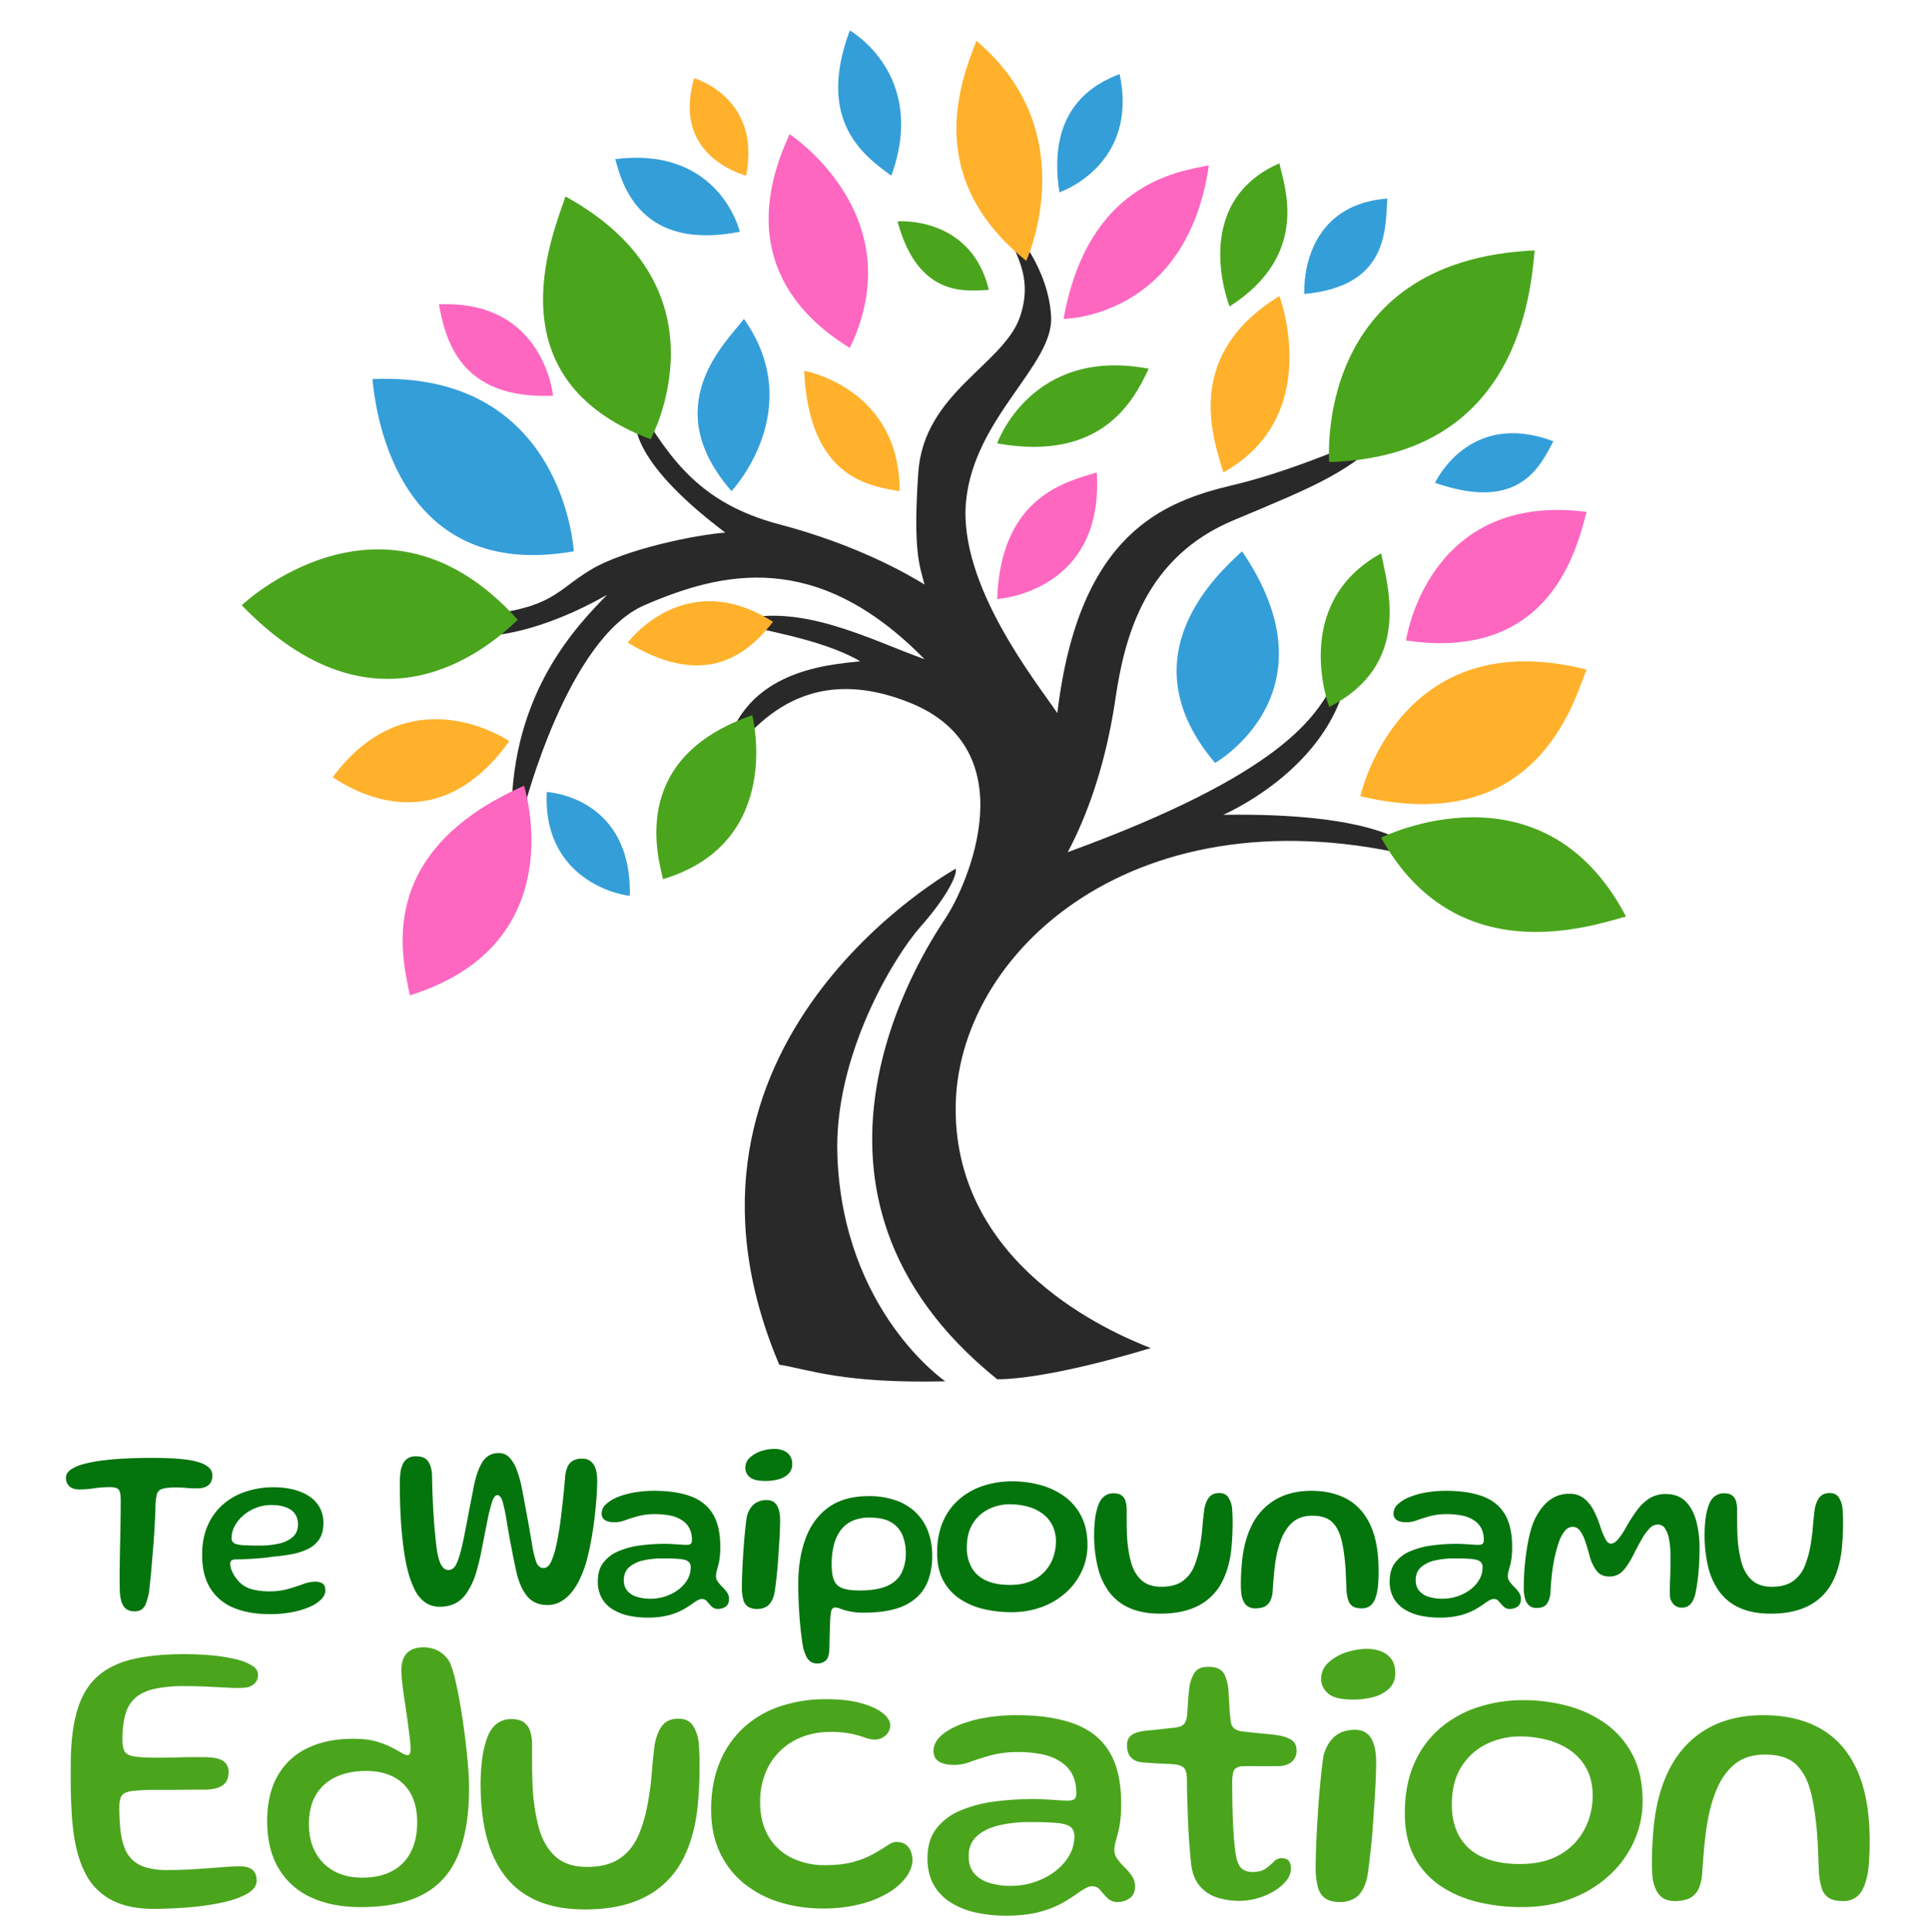
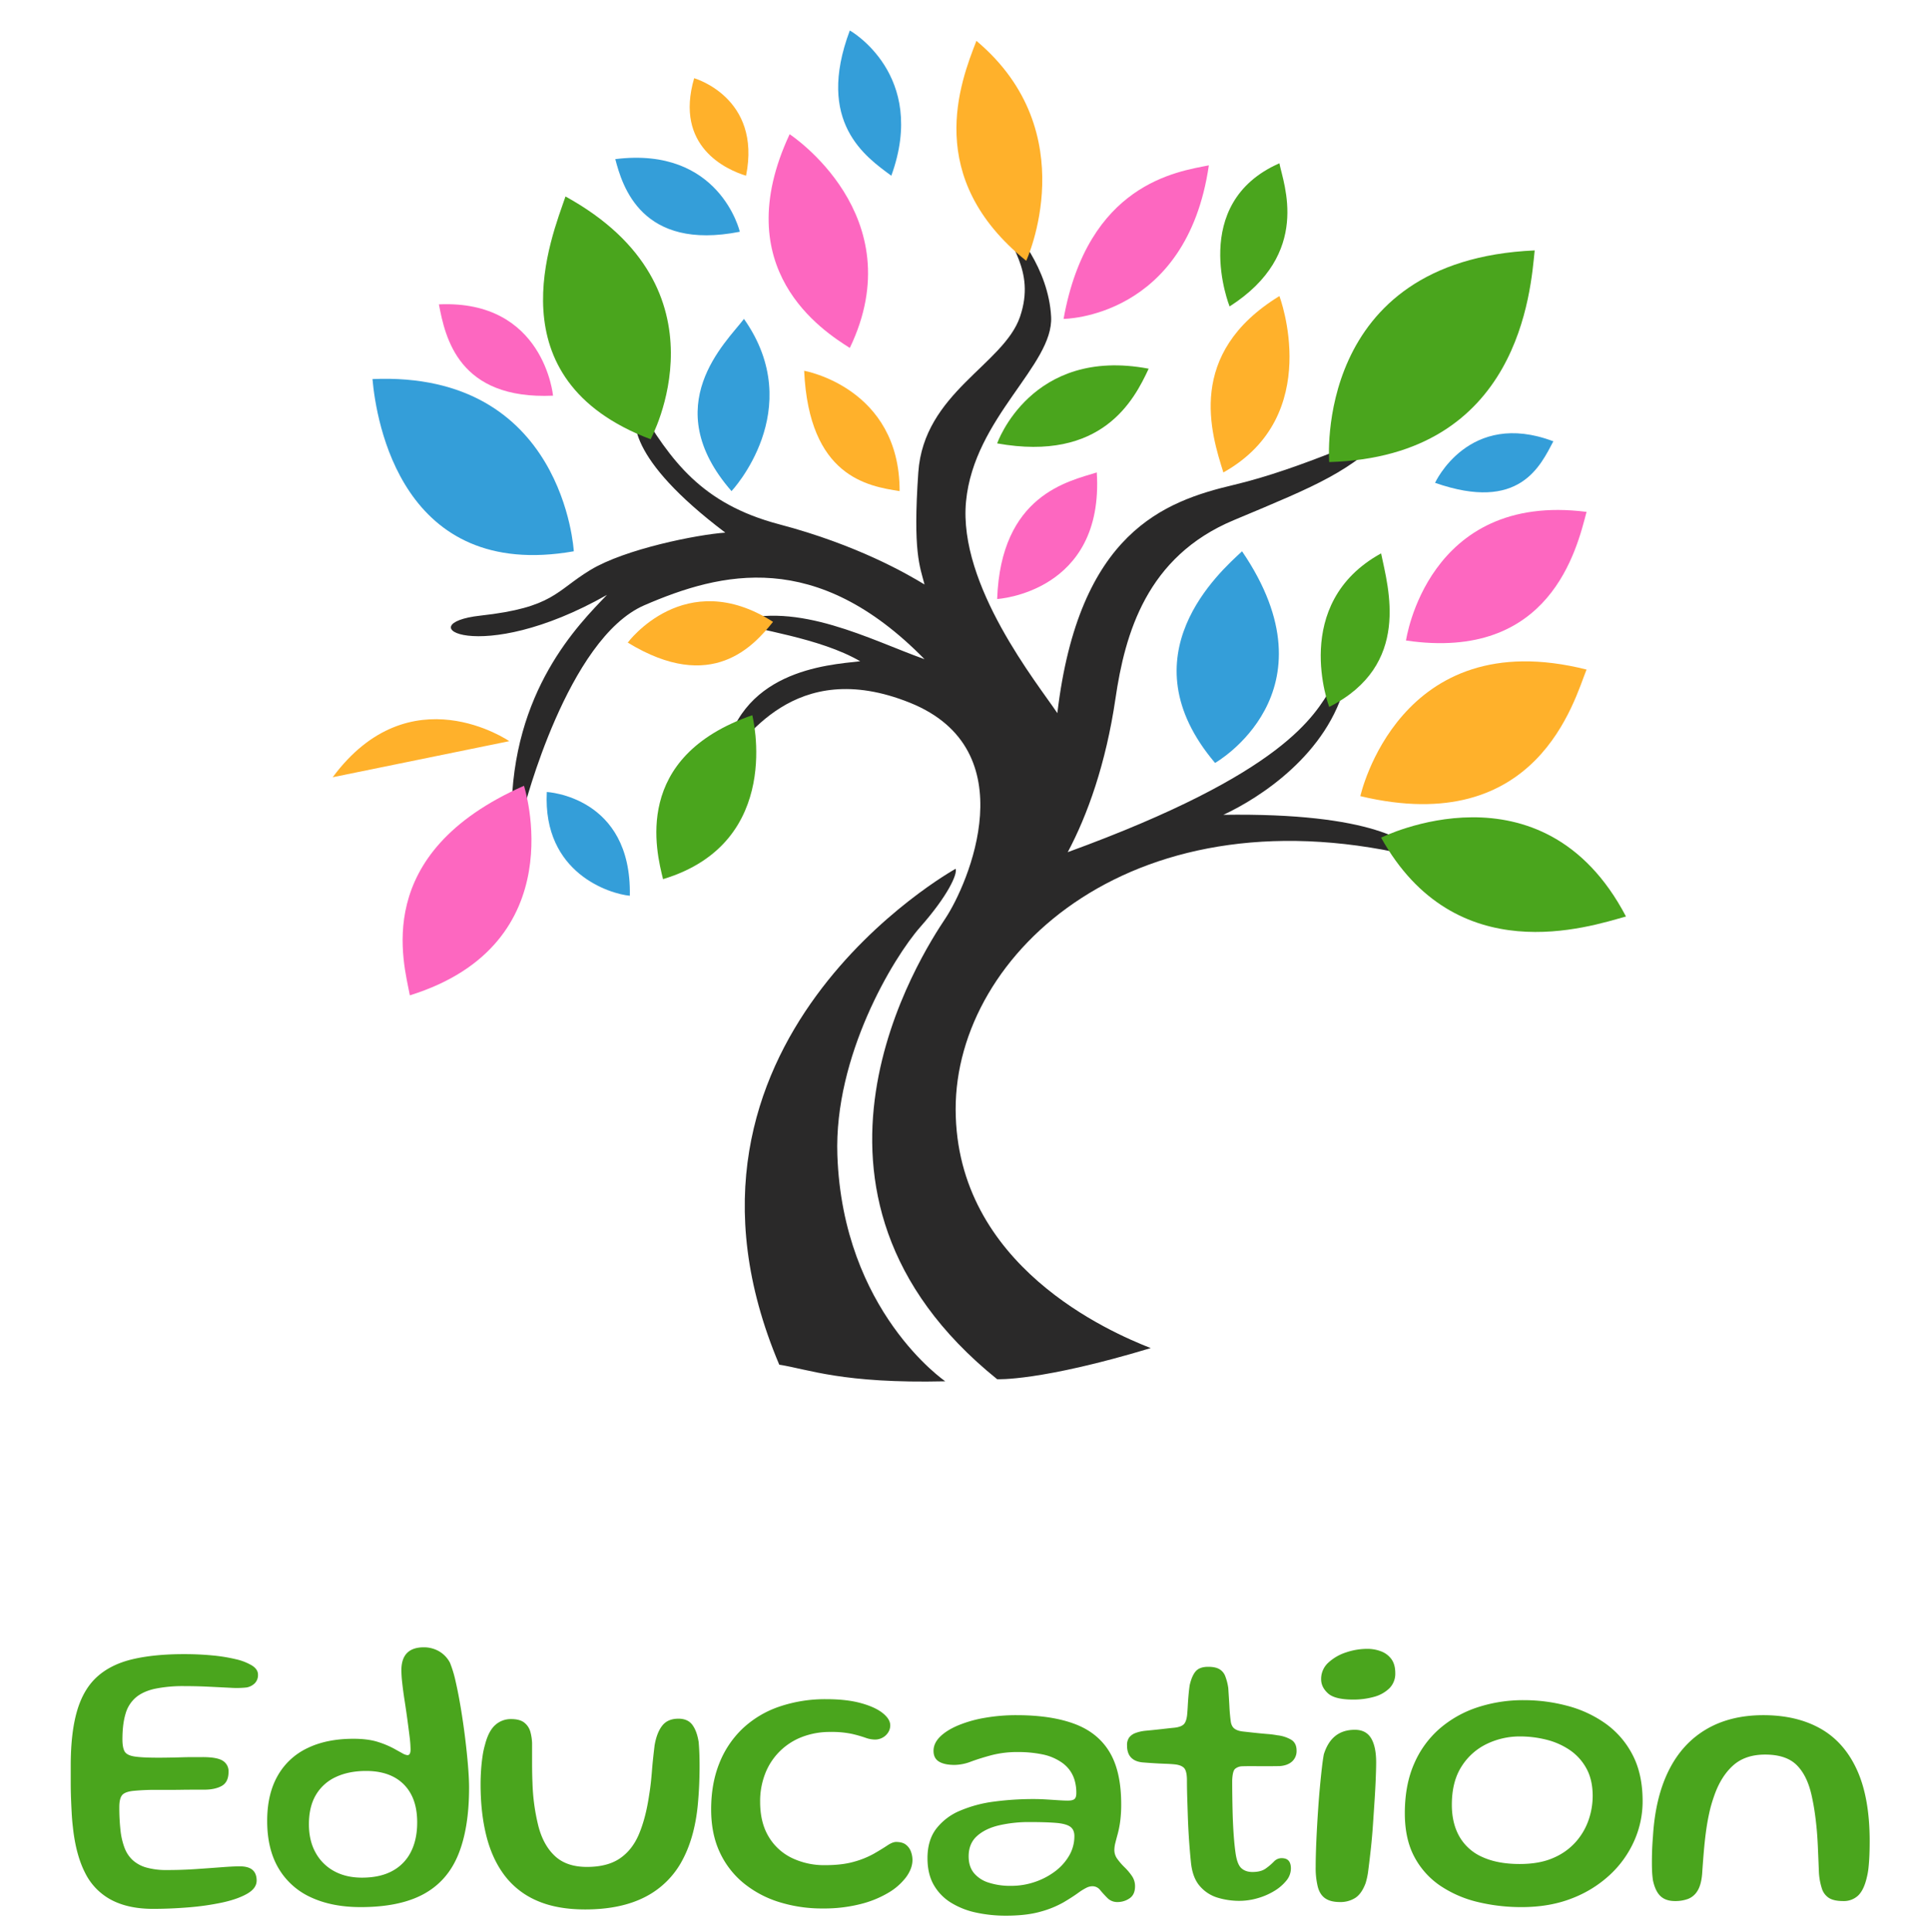
<svg xmlns="http://www.w3.org/2000/svg" id="tree" width="1553" height="1555" viewBox="0 0 1553 1555">
  <defs>
    <style>
      .cls-1 {
        fill: #4aa51d;
      }

      .cls-1, .cls-2, .cls-3, .cls-5, .cls-6, .cls-8 {
        fill-rule: evenodd;
      }

      .cls-2 {
        fill: #04750d;
      }

      .cls-3 {
        fill: #2a2929;
      }

      .cls-4 {
        filter: url(#filter);
      }

      .cls-5 {
        fill: #ffb12b;
      }

      .cls-6 {
        fill: #349ed9;
      }

      .cls-7 {
        filter: url(#filter-2);
      }

      .cls-8 {
        fill: #fd67c0;
      }

      .cls-9 {
        filter: url(#filter-3);
      }

      .cls-10 {
        filter: url(#filter-4);
      }
    </style>
    <filter id="filter" filterUnits="userSpaceOnUse">
      <feFlood result="flood" flood-color="#ffb12b" />
      <feComposite result="composite" operator="in" in2="SourceGraphic" />
      <feBlend result="blend" in2="SourceGraphic" />
    </filter>
    <filter id="filter-2" filterUnits="userSpaceOnUse">
      <feFlood result="flood" flood-color="#fd67c0" />
      <feComposite result="composite" operator="in" in2="SourceGraphic" />
      <feBlend result="blend" in2="SourceGraphic" />
    </filter>
    <filter id="filter-3" filterUnits="userSpaceOnUse">
      <feFlood result="flood" flood-color="#349ed9" />
      <feComposite result="composite" operator="in" in2="SourceGraphic" />
      <feBlend result="blend" in2="SourceGraphic" />
    </filter>
    <filter id="filter-4" filterUnits="userSpaceOnUse">
      <feFlood result="flood" flood-color="#4aa51d" />
      <feComposite result="composite" operator="in" in2="SourceGraphic" />
      <feBlend result="blend" in2="SourceGraphic" />
    </filter>
  </defs>
  <path id="Education_copy" data-name="Education copy" class="cls-1" d="M151.416,1535.06a211.5,211.5,0,0,0,27.077-3.84q12.479-2.67,20.249-7.07t7.77-10.67q0-5.655-3.3-8.56t-10.36-2.9q-5.181,0-14.441.71t-20.72,1.49q-11.46.78-23.388,0.78a59,59,0,0,1-16.325-1.96,27.594,27.594,0,0,1-11.066-5.89,25.83,25.83,0,0,1-6.671-9.96,57.442,57.442,0,0,1-3.3-14.29,165.038,165.038,0,0,1-.942-18.6q0-6.27,1.962-9.18t8.711-3.77a180.923,180.923,0,0,1,20.72-.86h8.476q4.71,0,9.811-.08t9.81-.08h8.634q8.946,0,14.362-3.06t5.416-11.38a9.843,9.843,0,0,0-4.553-8.79q-4.554-2.985-16.324-2.98h-7.3q-4.632,0-9.889.16t-10.124.23c-3.245.06-5.965,0.08-8.163,0.08q-13.5,0-19.621-1.02t-7.77-4.24q-1.648-3.21-1.648-9.5,0-12.24,2.512-20.56a26.759,26.759,0,0,1,8.319-13.18q5.8-4.875,15.383-6.99a112.074,112.074,0,0,1,23.7-2.12q9.889,0,19.464.47t17.58,0.87a75.865,75.865,0,0,0,12.872-.24,12.534,12.534,0,0,0,6.671-3.37,9.459,9.459,0,0,0,2.59-6.99q0-4.23-4.788-7.3a44.149,44.149,0,0,0-13.107-5.1,133.744,133.744,0,0,0-19.071-3.06q-10.754-1.02-22.525-1.02-24.016,0-41.361,4.08t-28.411,13.97q-11.066,9.885-16.246,27.39t-5.18,44.35v13.49q0,6.6.235,12.8t0.549,11.93q0.313,5.73.942,11.06,2.355,22.29,9.81,36.89a49.252,49.252,0,0,0,21.112,21.82q13.656,7.215,33.591,7.22Q136.818,1536.24,151.416,1535.06ZM340.8,1524.39q19.225-10.44,27.94-31.79t8.711-53.84q0-7.215-.863-17.73t-2.354-22.61q-1.494-12.075-3.454-23.86t-4.159-21.34a91.889,91.889,0,0,0-4.552-15.07,22.87,22.87,0,0,0-9.026-9.34,24.557,24.557,0,0,0-12.008-3.06q-18.052,0-18.051,18.52a99.41,99.41,0,0,0,.706,10.36q0.707,6.435,1.884,13.97t2.2,15.07q1.02,7.53,1.805,13.89a88.614,88.614,0,0,1,.785,10.44q0,4.545-2.511,4.55a10.58,10.58,0,0,1-4.16-1.57q-2.906-1.575-6.514-3.61a73.8,73.8,0,0,0-12.95-5.42q-7.928-2.58-19.856-2.59-21.662,0-37.2,7.62a53.956,53.956,0,0,0-23.859,22.36q-8.321,14.76-8.319,36.11,0,22.755,9.183,38.22a57.888,57.888,0,0,0,26.056,23.31q16.872,7.845,39.949,7.85Q321.567,1534.83,340.8,1524.39Zm-71.97-18.52a37.193,37.193,0,0,1-14.912-14.92q-5.338-9.645-5.337-22.83,0-14.13,5.651-23.63a35.889,35.889,0,0,1,16.011-14.36q10.359-4.86,24.33-4.87,12.868,0,21.975,4.71a33.216,33.216,0,0,1,14.127,13.89q5.022,9.2,5.023,22.84,0,13.815-5.1,23.78a35.287,35.287,0,0,1-14.991,15.31q-9.888,5.34-24.33,5.33Q278.4,1511.12,268.827,1505.87Zm250.438,20.72a69.644,69.644,0,0,0,30.059-29.98q10.514-19.86,12.557-48.74,0.471-5.655.707-11.3t0.314-11.46q0.076-5.8-.079-11.54t-0.628-11.54q-1.413-8.94-5.1-13.89t-11.224-4.94q-8.634,0-13.028,5.65t-6.122,15.85q-0.629,5.175-1.177,10.28t-0.942,10.13q-0.393,5.025-.941,9.96-0.552,4.95-1.335,9.66-2.67,18.21-8.083,31.16t-15.462,19.77q-10.047,6.84-26.527,6.83-16.17,0-25.508-8.55-9.341-8.565-13.42-23.86a162.671,162.671,0,0,1-4.866-35.4q-0.159-3.45-.236-7.61c-0.054-2.77-.078-5.63-0.078-8.56v-15.69a40.567,40.567,0,0,0-1.334-8.87,14.149,14.149,0,0,0-4.788-7.46q-3.612-2.97-10.674-2.98a18.609,18.609,0,0,0-12.871,4.79q-5.339,4.785-8.162,15.62a68.643,68.643,0,0,0-2.041,9.57q-0.787,5.34-1.177,11.07t-0.393,11.38q0,23.235,4.709,41.83t14.755,31.79a64.544,64.544,0,0,0,26.057,20.17q16.011,6.975,38.614,6.98Q499.72,1536.71,519.265,1526.59Zm173.13,5.8a83.217,83.217,0,0,0,22.682-9.26,48.55,48.55,0,0,0,14.205-12.63q4.945-6.915,4.945-13.66a19.751,19.751,0,0,0-1.177-6.51,12.314,12.314,0,0,0-4-5.65q-2.826-2.28-8-2.28-2.826,0-7.064,2.83t-10.752,6.59a71.916,71.916,0,0,1-16.089,6.51q-9.577,2.745-23.232,2.75a60.035,60.035,0,0,1-26.762-5.81,43.846,43.846,0,0,1-18.68-17.19q-6.828-11.37-6.828-28.02a60.976,60.976,0,0,1,4.081-22.68,51.459,51.459,0,0,1,29.51-29.43,62.034,62.034,0,0,1,22.918-4.08,77.694,77.694,0,0,1,17.423,1.57,106.785,106.785,0,0,1,10.752,3.06,22.95,22.95,0,0,0,7.77,1.49,12.537,12.537,0,0,0,5.965-1.49,11.979,11.979,0,0,0,4.552-4.16,10.484,10.484,0,0,0,1.727-5.81q0-5.01-6.122-9.89-6.121-4.86-17.581-8T665,1367.5a114.346,114.346,0,0,0-38.064,6.04,81.138,81.138,0,0,0-29.353,17.58,78.083,78.083,0,0,0-18.758,27.94q-6.592,16.41-6.593,37.13,0,19.77,6.985,34.61a70.222,70.222,0,0,0,19.307,24.88,85.073,85.073,0,0,0,28.569,15.14,115.987,115.987,0,0,0,34.925,5.11A119.3,119.3,0,0,0,692.4,1532.39Zm144.8,6.13a79.739,79.739,0,0,0,18.6-7.54q7.3-4.32,12.009-7.77a47.269,47.269,0,0,1,6.357-3.92,11.033,11.033,0,0,1,4.787-1.26,7.954,7.954,0,0,1,6.357,3.14c1.727,2.1,3.662,4.21,5.808,6.36a10.982,10.982,0,0,0,8.084,3.22,16.956,16.956,0,0,0,9.732-2.99q4.394-2.97,4.395-9.73a14.34,14.34,0,0,0-2.511-8.24,45.513,45.513,0,0,0-5.887-6.98,50.772,50.772,0,0,1-5.807-6.68,11.975,11.975,0,0,1-2.434-7.14,24.079,24.079,0,0,1,.785-5.81q0.784-3.135,1.962-7.45a79.383,79.383,0,0,0,1.963-10.13,103.552,103.552,0,0,0,.785-13.65q0-26.37-9.419-41.99t-28.175-22.6q-18.759-6.99-46.541-6.99a145.622,145.622,0,0,0-25.978,2.2,99.441,99.441,0,0,0-21.348,6.12q-9.183,3.93-14.362,9.1c-3.454,3.46-5.18,7.22-5.18,11.31q0,5.955,4.395,8.63t12.557,2.67a38.356,38.356,0,0,0,13.185-2.67q7.218-2.67,16.561-5.18a82.941,82.941,0,0,1,21.426-2.51,95.851,95.851,0,0,1,19.071,1.8,41.672,41.672,0,0,1,15.147,6.05,26.822,26.822,0,0,1,6.75,6.12,26.247,26.247,0,0,1,4.317,8.32,35.93,35.93,0,0,1,1.491,10.83q0,3.3-1.413,4.63t-5.494,1.33q-2.983,0-7.613-.31t-9.81-.63q-5.179-.315-10.2-0.31a237.4,237.4,0,0,0-31.55,2.04,103.211,103.211,0,0,0-27.391,7.3,46.934,46.934,0,0,0-19.229,14.52q-7.064,9.255-7.063,23.7,0,12.705,5.023,21.5a40.158,40.158,0,0,0,13.813,14.29,63.508,63.508,0,0,0,20.17,8,111.847,111.847,0,0,0,24.1,2.51Q825.892,1541.73,837.2,1538.52Zm-41.91-23.47a24.919,24.919,0,0,1-11.773-7.85q-4.083-5.175-4.081-13.18,0-10.365,6.749-16.41t17.9-8.63a106.488,106.488,0,0,1,24.173-2.59q13.185,0,21.19.63t11.537,2.98q3.533,2.355,3.532,7.69a30.915,30.915,0,0,1-4.238,15.78,42.629,42.629,0,0,1-11.459,12.71,57.573,57.573,0,0,1-16.324,8.48,58.735,58.735,0,0,1-18.836,3.06A56.167,56.167,0,0,1,795.285,1515.05Zm216.615,12.63a54.324,54.324,0,0,0,13.42-5.8,36.647,36.647,0,0,0,9.73-8.32,15.509,15.509,0,0,0,3.69-9.81q0-4.08-1.8-6.2c-1.21-1.42-3.12-2.12-5.73-2.12a8.46,8.46,0,0,0-6.2,2.82,48.027,48.027,0,0,1-6.59,5.58q-3.855,2.745-10.6,2.74-5.655,0-9.025-3.14t-4.631-12.4q-0.629-4.4-1.1-9.73t-0.785-11.38q-0.316-6.045-.471-12.32t-0.236-12.56q-0.081-6.27-.078-12.24,0.312-7.38,2.276-9.18a9.122,9.122,0,0,1,5.572-2.12q4.554-.165,12.716-0.08t17.74-.08q6.27-.465,9.88-3.69a11.258,11.258,0,0,0,3.62-8.87q0-6.12-4.56-8.79a28.222,28.222,0,0,0-10.98-3.45,70.914,70.914,0,0,0-7.93-1.02c-3.19-.26-6.49-0.58-9.89-0.94s-6.51-.71-9.34-1.02q-4.867-.48-7.378-2.44t-2.982-6.51c-0.211-1.67-.392-3.35-0.549-5.02s-0.29-3.54-.393-5.58-0.235-4.31-.392-6.82-0.341-5.39-.55-8.64a43.468,43.468,0,0,0-2.511-9.73,10.975,10.975,0,0,0-4.788-5.57c-2.146-1.2-5.1-1.81-8.868-1.81q-6.909,0-10.046,3.61t-4.866,11.3c-0.314,2.1-.6,4.58-0.863,7.46s-0.471,5.78-.628,8.71-0.341,5.5-.55,7.69q-0.628,5.505-2.747,7.54t-7.142,2.67q-4.708.465-10.124,1.1c-3.61.41-8.189,0.89-13.735,1.41a32.08,32.08,0,0,0-7.613,1.72,11.557,11.557,0,0,0-5.18,3.54,10.252,10.252,0,0,0-1.805,6.51q0,6.285,3.14,9.65,3.138,3.39,9.261,4.01,3.766,0.315,8.633.62c3.242,0.22,6.409.37,9.5,0.48s5.623,0.26,7.612.47q5.022,0.465,7.456,2.66t2.59,9.27q0,7.38.236,14.83t0.471,14.6q0.236,7.14.628,13.81t0.863,12.48c0.314,3.87.628,7.33,0.942,10.36q1.1,12.87,7.142,19.86a30.246,30.246,0,0,0,14.6,9.49,60,60,0,0,0,17.031,2.51A53.507,53.507,0,0,0,1011.9,1527.68Zm78.72-.31q5.1-3.375,8.24-11.85a58.009,58.009,0,0,0,2.2-10.75q0.93-7.14,1.96-16.48t1.73-19.55q0.7-10.2,1.33-19.93t0.94-17.74q0.315-8.01.32-12.71,0-12.72-4.09-19.47t-13.02-6.75q-9.42,0-15.62,4.87t-9.34,14.75q-0.8,4.1-1.57,10.83-0.795,6.765-1.57,15.15-0.8,8.4-1.41,17.5-0.63,9.1-1.1,17.98t-0.71,16.4c-0.16,5.02-.23,9.32-0.23,12.87a62.785,62.785,0,0,0,1.72,16.09q1.725,6.36,6.05,9.26,4.3,2.91,11.69,2.91A22.118,22.118,0,0,0,1090.62,1527.37Zm14.99-161.75a28.117,28.117,0,0,0,12.4-6.91,16.558,16.558,0,0,0,4.71-12.24q0-6.915-3.06-11.15a18.121,18.121,0,0,0-8.24-6.28,30.612,30.612,0,0,0-11.31-2.04,53.144,53.144,0,0,0-16.95,2.83,38.354,38.354,0,0,0-14.28,8.24,17.612,17.612,0,0,0-5.81,13.42q0,6.285,5.49,11.3,5.505,5.025,20.25,5.02A61.2,61.2,0,0,0,1105.61,1365.62Zm159.56,162.06a94.345,94.345,0,0,0,30.6-19.15,83.554,83.554,0,0,0,19.31-27.23,78.153,78.153,0,0,0,6.67-31.71q0-21.81-8.08-37.28a70.646,70.646,0,0,0-21.74-25.19,94.153,94.153,0,0,0-30.77-14.28,135.272,135.272,0,0,0-35-4.56,117.567,117.567,0,0,0-37.12,5.73,88.864,88.864,0,0,0-30.53,17.11,78.4,78.4,0,0,0-20.64,28.41q-7.47,17.04-7.46,39.8,0,20.715,7.69,35.08a64.287,64.287,0,0,0,20.96,23.31,92.3,92.3,0,0,0,30.13,13.03,148.827,148.827,0,0,0,35.09,4.08Q1247.185,1534.83,1265.17,1527.68Zm-72.29-33.12a39.382,39.382,0,0,1-18.44-16.32q-6.21-10.755-6.2-25.82,0-18.525,7.77-30.69a48.956,48.956,0,0,1,20.33-18.21,60.845,60.845,0,0,1,26.68-6.04,86.894,86.894,0,0,1,21.19,2.59,58.88,58.88,0,0,1,18.76,8.24,42.376,42.376,0,0,1,13.5,14.83q5.1,9.195,5.1,22.37a59.559,59.559,0,0,1-3.22,19,52.3,52.3,0,0,1-10.2,17.65,50.465,50.465,0,0,1-18.13,13.03q-11.145,4.95-27.16,4.95Q1205.13,1500.14,1192.88,1494.56Zm165.44,33.67a15.3,15.3,0,0,0,7.54-6.43q2.985-4.71,3.77-13.5,0.615-9.255,1.33-17.74t1.73-16.17q1.02-7.68,2.59-14.91a110.088,110.088,0,0,1,3.92-13.81q5.34-15.69,15.15-24.64t25.98-8.95q16.785,0,25.27,8.32t12.09,24.33q1.41,6.27,2.35,12.48,0.945,6.195,1.65,13.34t1.1,16.17q0.39,9.015.86,20.79a52.314,52.314,0,0,0,2.35,12.4,13.921,13.921,0,0,0,5.66,7.54q3.915,2.5,11.45,2.51a16.775,16.775,0,0,0,12.01-4.39q4.635-4.395,6.99-14.45a55.337,55.337,0,0,0,1.41-8q0.465-4.395.71-9.73,0.225-5.34.23-11.62,0-34.845-10.2-57.29t-29.35-33.28q-19.155-10.83-46-10.83-26.685,0-45.99,11.38t-30.14,33.12q-10.83,21.75-12.71,52.98-0.63,7.845-.78,14.44t0,11.77a75.552,75.552,0,0,0,.78,9.26q1.89,8.79,6.12,12.72t11.62,3.92A29.538,29.538,0,0,0,1358.32,1528.23Z" />
-   <path id="Te_Waipounamu_copy" data-name="Te Waipounamu copy" class="cls-2" d="M113.857,1295.38a9.68,9.68,0,0,0,3.474-4.71,55.576,55.576,0,0,0,2.531-8.98q0.4-3.675.893-8.14t0.943-9.58c0.3-3.41.6-6.91,0.893-10.52s0.6-7.25.894-10.92,0.546-7.29.744-10.87,0.38-6.98.546-10.22,0.281-6.28.347-9.13a44.094,44.094,0,0,1,1.092-9.68,6.162,6.162,0,0,1,4.268-4.36c2.249-.76,5.822-1.15,10.719-1.15q4.962,0,8.635.35t8.834,0.35a17.025,17.025,0,0,0,6.649-1.14,8.751,8.751,0,0,0,4.119-3.43,10.6,10.6,0,0,0,1.44-5.75,8.328,8.328,0,0,0-2.68-6.31,19.846,19.846,0,0,0-7.4-4.11,57,57,0,0,0-10.917-2.39q-6.2-.8-13.2-1.09t-14.242-.3q-11.118,0-21.439.5t-19.056,1.64a106.946,106.946,0,0,0-15.186,2.97,31.583,31.583,0,0,0-10.074,4.52q-3.624,2.685-3.623,6.25a9.581,9.581,0,0,0,1.34,5.21,8.41,8.41,0,0,0,3.722,3.23,12.686,12.686,0,0,0,5.36,1.09,81.307,81.307,0,0,0,12.258-.94,81.912,81.912,0,0,1,12.357-.94q5.755,0,7.394,1.98c1.092,1.33,1.638,3.97,1.638,7.94q0,4.47-.05,10.77t-0.2,13.6q-0.149,7.29-.3,14.79-0.149,7.485-.248,14.39t-0.05,12.4c0.033,3.68.082,6.6,0.149,8.79q0.6,8.04,3.375,11.66c1.852,2.42,4.6,3.62,8.238,3.62A10.514,10.514,0,0,0,113.857,1295.38Zm120.837,2.14a67.4,67.4,0,0,0,14.194-4.17,29.93,29.93,0,0,0,9.478-6.1c2.283-2.32,3.424-4.73,3.424-7.25q0-4.17-2.233-5.61a11.178,11.178,0,0,0-6.1-1.44,28.321,28.321,0,0,0-9.578,1.94q-5.31,1.935-11.96,3.87a52.456,52.456,0,0,1-14.689,1.93,53.593,53.593,0,0,1-15.533-1.93,22.888,22.888,0,0,1-11.067-7.79,26.765,26.765,0,0,1-3.97-6.5,15.427,15.427,0,0,1-1.389-5.81,3.34,3.34,0,0,1,1.092-2.88c0.727-.53,2.084-0.79,4.069-0.79q2.877,0,8.089-.25c3.474-.16,7.062-0.4,10.769-0.69s6.913-.68,9.627-1.15q8.04-.69,15.434-2.03a51.163,51.163,0,0,0,13.25-4.17,22.876,22.876,0,0,0,9.231-7.84q3.372-5.01,3.374-13.05a25.408,25.408,0,0,0-3.176-13,25.942,25.942,0,0,0-8.784-8.99,42.164,42.164,0,0,0-12.8-5.21,66.851,66.851,0,0,0-15.235-1.68,70.865,70.865,0,0,0-22.233,3.42,53.254,53.254,0,0,0-18.362,10.27,47.677,47.677,0,0,0-12.456,17.02q-4.516,10.185-4.516,23.78,0,16.365,6.65,26.94a39.431,39.431,0,0,0,18.858,15.63q12.208,5.07,28.883,5.07A95.676,95.676,0,0,0,234.694,1297.52Zm-38.857-53.95c-3.342-.19-5.756-0.71-7.245-1.53a4.257,4.257,0,0,1-2.233-4.02,20.558,20.558,0,0,1,2.679-10.23,31.122,31.122,0,0,1,7.147-8.53,34.6,34.6,0,0,1,22.034-8.04q10.221,0,15.88,3.92t5.657,11.66q0,6.555-4.317,10.27a25.265,25.265,0,0,1-11.265,5.26,69,69,0,0,1-14.987,1.54Q200.848,1243.87,195.837,1243.57Zm169.62,47.25a23.989,23.989,0,0,0,9.18-7.59,57.232,57.232,0,0,0,7.544-14.55,186.552,186.552,0,0,0,5.409-21.48q2.234-11.565,4.714-23.87a137.312,137.312,0,0,1,3.524-14.25q1.835-5.8,4.416-5.8c1.787,0,3.209,1.83,4.268,5.51a130.917,130.917,0,0,1,3.077,14.64c0.529,3.31,1.075,6.56,1.638,9.77s1.141,6.35,1.737,9.43,1.174,6.07,1.737,8.98,1.141,5.74,1.736,8.49,1.192,5.41,1.787,7.99q3.573,12.21,9.231,17.91,5.656,5.715,15.284,5.71,8.636,0,15.881-6.7t12.208-19.4a93.41,93.41,0,0,0,4.119-13.05q1.835-7.5,3.275-15.88t2.382-16.73q0.942-8.34,1.439-15.63t0.5-12.46a39.113,39.113,0,0,0-.595-7.09,17.874,17.874,0,0,0-1.985-5.66,10.363,10.363,0,0,0-3.722-3.82,11.146,11.146,0,0,0-5.806-1.39,14.292,14.292,0,0,0-7.345,1.64,10.439,10.439,0,0,0-4.169,4.46,23.178,23.178,0,0,0-1.985,6.7c-0.265,2.85-.563,6.07-0.893,9.68s-0.712,7.41-1.141,11.41-0.894,8.08-1.39,12.21-1.059,8.14-1.687,12.01-1.307,7.46-2.035,10.77a66.856,66.856,0,0,1-4.218,13.85q-2.433,5.31-6.2,5.31-4.071,0-5.906-4.97a83.763,83.763,0,0,1-3.424-14.59c-0.464-2.78-.96-5.7-1.489-8.78s-1.091-6.24-1.687-9.48-1.191-6.48-1.787-9.73-1.191-6.45-1.786-9.62-1.191-6.26-1.787-9.23a94.371,94.371,0,0,0-3.87-13.01,28.107,28.107,0,0,0-5.708-9.52,11.256,11.256,0,0,0-8.486-3.58,14.661,14.661,0,0,0-13.15,7.05q-4.518,7.05-7.1,20.05-0.993,5.355-2.184,11.36t-2.382,12.31q-1.191,6.3-2.382,12.36t-2.382,11.41q-2.285,10.035-4.665,14.79c-1.588,3.18-3.706,4.76-6.352,4.76s-4.764-1.72-6.352-5.16-2.746-8.47-3.474-15.08c-0.4-3.58-.761-7.08-1.091-10.52s-0.613-6.93-.844-10.48q-0.349-5.295-.645-10.91t-0.5-11.81q-0.2-6.21-.3-13.25-0.6-6.96-3.424-10.62-2.829-3.675-9.479-3.68a11.859,11.859,0,0,0-6.749,1.74,11.294,11.294,0,0,0-3.97,4.76,22.771,22.771,0,0,0-1.837,6.95,73.614,73.614,0,0,0-.446,8.29q0,6.255.149,13.5t0.6,14.79q0.447,7.545,1.191,14.88t1.787,13.95q1.042,6.6,2.332,11.86a81.177,81.177,0,0,0,5.757,16.33,27.758,27.758,0,0,0,8.387,10.42,19.9,19.9,0,0,0,11.96,3.62A28.105,28.105,0,0,0,365.457,1290.82ZM538.5,1299.8a50.524,50.524,0,0,0,11.762-4.76q4.614-2.73,7.592-4.92a30.4,30.4,0,0,1,4.02-2.48,6.979,6.979,0,0,1,3.027-.79,5.031,5.031,0,0,1,4.02,1.98,54.237,54.237,0,0,0,3.672,4.02,6.922,6.922,0,0,0,5.112,2.04,10.707,10.707,0,0,0,6.153-1.89c1.852-1.25,2.779-3.31,2.779-6.15a9.046,9.046,0,0,0-1.587-5.21,28.871,28.871,0,0,0-3.722-4.42,31.914,31.914,0,0,1-3.673-4.22,7.586,7.586,0,0,1-1.538-4.51,15.224,15.224,0,0,1,.5-3.68q0.495-1.98,1.241-4.71a50.264,50.264,0,0,0,1.24-6.4,65.45,65.45,0,0,0,.5-8.64q0-16.665-5.956-26.55-5.955-9.87-17.815-14.29t-29.429-4.42a92.976,92.976,0,0,0-16.426,1.39,63.3,63.3,0,0,0-13.5,3.87,28.786,28.786,0,0,0-9.082,5.76,9.963,9.963,0,0,0-3.275,7.15,5.91,5.91,0,0,0,2.779,5.46q2.778,1.68,7.94,1.68a24.358,24.358,0,0,0,8.337-1.68q4.565-1.7,10.472-3.28a52.254,52.254,0,0,1,13.547-1.59,60.521,60.521,0,0,1,12.06,1.14,26.432,26.432,0,0,1,9.577,3.83,16.723,16.723,0,0,1,4.268,3.87,16.513,16.513,0,0,1,2.73,5.26,22.635,22.635,0,0,1,.943,6.84,3.921,3.921,0,0,1-.894,2.93c-0.6.57-1.754,0.85-3.474,0.85-1.257,0-2.862-.07-4.813-0.2s-4.02-.27-6.2-0.4-4.335-.2-6.452-0.2a150.132,150.132,0,0,0-19.95,1.29,65.252,65.252,0,0,0-17.319,4.62,29.792,29.792,0,0,0-12.158,9.18q-4.467,5.85-4.467,14.99a26.969,26.969,0,0,0,3.176,13.59,25.372,25.372,0,0,0,8.734,9.04,40.358,40.358,0,0,0,12.754,5.06,71.1,71.1,0,0,0,15.236,1.59A64.879,64.879,0,0,0,538.5,1299.8ZM512,1284.96a15.723,15.723,0,0,1-7.444-4.96,13.049,13.049,0,0,1-2.581-8.34q0-6.54,4.268-10.37a25.111,25.111,0,0,1,11.315-5.46,67.549,67.549,0,0,1,15.285-1.64q8.337,0,13.4.4c3.374,0.27,5.806.89,7.295,1.89a5.4,5.4,0,0,1,2.233,4.86,19.557,19.557,0,0,1-2.68,9.98,26.926,26.926,0,0,1-7.245,8.03,36.228,36.228,0,0,1-10.322,5.36,37.149,37.149,0,0,1-11.911,1.94A35.4,35.4,0,0,1,512,1284.96Zm105.156,7.79q3.225-2.13,5.211-7.49a36.724,36.724,0,0,0,1.39-6.8q0.6-4.515,1.24-10.42t1.092-12.36q0.447-6.45.844-12.6t0.6-11.22q0.2-5.055.2-8.04,0-8.04-2.581-12.3t-8.238-4.27a15.509,15.509,0,0,0-9.875,3.07q-3.923,3.09-5.906,9.33-0.5,2.6-.993,6.85-0.5,4.275-.992,9.58t-0.893,11.07q-0.4,5.76-.7,11.36t-0.447,10.37q-0.148,4.77-.149,8.14a39.607,39.607,0,0,0,1.092,10.18,9.783,9.783,0,0,0,3.821,5.85,13.113,13.113,0,0,0,7.4,1.84A13.932,13.932,0,0,0,617.157,1292.75Zm9.479-102.28a17.707,17.707,0,0,0,7.841-4.36,10.486,10.486,0,0,0,2.977-7.74,11.749,11.749,0,0,0-1.935-7.05,11.4,11.4,0,0,0-5.211-3.97,19.327,19.327,0,0,0-7.146-1.29,33.739,33.739,0,0,0-10.719,1.78,24.329,24.329,0,0,0-9.032,5.22,11.123,11.123,0,0,0-3.673,8.48,9.509,9.509,0,0,0,3.474,7.15q3.474,3.18,12.8,3.17A38.415,38.415,0,0,0,626.636,1190.47ZM664.4,1336.42c1.688-1.55,2.663-4.35,2.928-8.38q0.1-1.995.149-5.76t0.2-8.19q0.148-4.41.248-8.24a50.7,50.7,0,0,1,.4-5.8q0.3-3.975,1.24-5.16a3.371,3.371,0,0,1,2.829-1.19,12.3,12.3,0,0,1,3.97,1.04,53.854,53.854,0,0,0,7.246,2.08,52.587,52.587,0,0,0,11.513,1.05q14.985,0,25.408-3.08a42.812,42.812,0,0,0,16.973-9.03,35.225,35.225,0,0,0,9.577-14.44,56.954,56.954,0,0,0,3.028-19.21,55.907,55.907,0,0,0-3.226-19.4,41.044,41.044,0,0,0-9.677-15.19,43.754,43.754,0,0,0-16.029-9.92,64.077,64.077,0,0,0-22.183-3.53q-19.852,0-32.356,9.08t-18.412,25.01q-5.906,15.93-5.9,36.58c0,3.18.049,6.45,0.149,9.83s0.248,6.83.446,10.37,0.447,7.01.745,10.42,0.645,6.75,1.042,10.02,0.826,6.34,1.29,9.18a34.238,34.238,0,0,0,2.68,8.29,11.31,11.31,0,0,0,3.722,4.52,8.851,8.851,0,0,0,4.913,1.39A10.062,10.062,0,0,0,664.4,1336.42Zm13.7-58.16a11.242,11.242,0,0,1-6.9-6.25q-1.986-4.515-1.985-12.95a63.945,63.945,0,0,1,1.687-15.29,34.431,34.431,0,0,1,5.31-11.91,23.809,23.809,0,0,1,9.479-7.79,32.884,32.884,0,0,1,13.994-2.73q11.513,0,17.866,4.07a21.509,21.509,0,0,1,8.833,10.57,38.533,38.533,0,0,1,2.482,13.85,34.846,34.846,0,0,1-3.524,16.22q-3.523,6.81-11.662,10.38T691.547,1280Q683.009,1280,678.1,1278.26Zm161.185,14.69a59.621,59.621,0,0,0,19.354-12.11,52.882,52.882,0,0,0,12.208-17.22,49.414,49.414,0,0,0,4.218-20.05q0-13.785-5.111-23.57a44.742,44.742,0,0,0-13.746-15.93,59.687,59.687,0,0,0-19.454-9.03,85.672,85.672,0,0,0-22.133-2.88,74.52,74.52,0,0,0-23.473,3.62,56.353,56.353,0,0,0-19.3,10.82,49.647,49.647,0,0,0-13.052,17.97q-4.715,10.77-4.714,25.16,0,13.1,4.863,22.18a40.624,40.624,0,0,0,13.25,14.74,58.238,58.238,0,0,0,19.057,8.24,94.045,94.045,0,0,0,22.183,2.58A69.583,69.583,0,0,0,839.283,1292.95Zm-45.706-20.94a24.951,24.951,0,0,1-11.662-10.32,32.164,32.164,0,0,1-3.92-16.33q0-11.715,4.913-19.4a30.983,30.983,0,0,1,12.853-11.52,38.519,38.519,0,0,1,16.873-3.82,55.127,55.127,0,0,1,13.4,1.64,37.23,37.23,0,0,1,11.86,5.21,26.8,26.8,0,0,1,8.536,9.38,28.753,28.753,0,0,1,3.226,14.14A37.512,37.512,0,0,1,847.62,1253a33.157,33.157,0,0,1-6.451,11.17,32.07,32.07,0,0,1-11.464,8.24q-7.049,3.12-17.17,3.12Q801.318,1275.53,793.577,1272.01Zm170.664,20.25a44.029,44.029,0,0,0,19.006-18.96q6.649-12.555,7.941-30.82,0.3-3.57.446-7.14c0.1-2.39.165-4.8,0.2-7.25s0.015-4.88-.05-7.29-0.2-4.85-.4-7.3a19.751,19.751,0,0,0-3.226-8.78q-2.332-3.135-7.1-3.13-5.46,0-8.238,3.57t-3.871,10.03q-0.4,3.27-.744,6.5t-0.6,6.4q-0.249,3.18-.6,6.3c-0.233,2.09-.514,4.12-0.844,6.11a82.416,82.416,0,0,1-5.111,19.7,27.346,27.346,0,0,1-9.777,12.5q-6.352,4.32-16.773,4.32-10.224,0-16.129-5.41t-8.486-15.08a102.839,102.839,0,0,1-3.077-22.38c-0.067-1.46-.116-3.06-0.149-4.82s-0.049-3.55-.049-5.41V1214a25.632,25.632,0,0,0-.844-5.61,8.938,8.938,0,0,0-3.027-4.72q-2.285-1.875-6.749-1.88a11.756,11.756,0,0,0-8.139,3.03q-3.375,3.03-5.161,9.87a43.714,43.714,0,0,0-1.29,6.06q-0.5,3.375-.745,6.99-0.249,3.63-.248,7.2a107.96,107.96,0,0,0,2.978,26.45,55.032,55.032,0,0,0,9.329,20.1,40.732,40.732,0,0,0,16.476,12.75q10.123,4.425,24.416,4.42Q951.882,1298.66,964.241,1292.26Zm52.649,1.04a9.7,9.7,0,0,0,4.77-4.07,19.378,19.378,0,0,0,2.38-8.54q0.39-5.85.84-11.21t1.09-10.22q0.645-4.875,1.64-9.43a70.394,70.394,0,0,1,2.48-8.74q3.375-9.915,9.58-15.58t16.43-5.66q10.62,0,15.98,5.26t7.64,15.39q0.885,3.96,1.49,7.89,0.585,3.915,1.04,8.43c0.3,3.02.53,6.42,0.69,10.23s0.35,8.19.55,13.15a32.728,32.728,0,0,0,1.49,7.84,8.81,8.81,0,0,0,3.57,4.76q2.475,1.59,7.25,1.59a10.579,10.579,0,0,0,7.59-2.78q2.925-2.775,4.42-9.13a36,36,0,0,0,.89-5.06q0.3-2.775.45-6.15c0.1-2.25.14-4.7,0.14-7.35q0-22.035-6.45-36.23t-18.56-21.04q-12.1-6.84-29.08-6.85-16.875,0-29.08,7.2a48.962,48.962,0,0,0-19.06,20.94q-6.84,13.755-8.034,33.5-0.4,4.965-.5,9.13t0,7.44a47.923,47.923,0,0,0,.5,5.86q1.191,5.565,3.874,8.04a10.386,10.386,0,0,0,7.34,2.48A18.658,18.658,0,0,0,1016.89,1293.3Zm158.8,6.5a50.544,50.544,0,0,0,11.77-4.76q4.605-2.73,7.59-4.92a30.66,30.66,0,0,1,4.02-2.48,6.974,6.974,0,0,1,3.03-.79,5.02,5.02,0,0,1,4.01,1.98c1.1,1.33,2.32,2.67,3.68,4.02a6.911,6.911,0,0,0,5.11,2.04,10.686,10.686,0,0,0,6.15-1.89c1.85-1.25,2.78-3.31,2.78-6.15a9.027,9.027,0,0,0-1.59-5.21,28.971,28.971,0,0,0-3.72-4.42,31.809,31.809,0,0,1-3.67-4.22,7.562,7.562,0,0,1-1.54-4.51,14.854,14.854,0,0,1,.5-3.68c0.33-1.32.74-2.89,1.24-4.71a50.975,50.975,0,0,0,1.24-6.4,65.733,65.733,0,0,0,.49-8.64q0-16.665-5.95-26.55-5.955-9.87-17.82-14.29t-29.42-4.42a92.989,92.989,0,0,0-16.43,1.39,63.265,63.265,0,0,0-13.5,3.87,28.74,28.74,0,0,0-9.08,5.76,9.981,9.981,0,0,0-3.28,7.15,5.917,5.917,0,0,0,2.78,5.46q2.775,1.68,7.94,1.68a24.328,24.328,0,0,0,8.34-1.68q4.56-1.7,10.47-3.28a52.284,52.284,0,0,1,13.55-1.59,60.536,60.536,0,0,1,12.06,1.14,26.448,26.448,0,0,1,9.58,3.83,16.738,16.738,0,0,1,4.26,3.87,16.334,16.334,0,0,1,2.73,5.26,22.563,22.563,0,0,1,.95,6.84,3.9,3.9,0,0,1-.9,2.93c-0.59.57-1.75,0.85-3.47,0.85-1.26,0-2.86-.07-4.81-0.2s-4.02-.27-6.21-0.4-4.33-.2-6.45-0.2a150.176,150.176,0,0,0-19.95,1.29,65.27,65.27,0,0,0-17.32,4.62,29.813,29.813,0,0,0-12.16,9.18q-4.455,5.85-4.46,14.99a26.948,26.948,0,0,0,3.17,13.59,25.381,25.381,0,0,0,8.74,9.04,40.268,40.268,0,0,0,12.75,5.06,71.162,71.162,0,0,0,15.24,1.59A64.839,64.839,0,0,0,1175.69,1299.8Zm-26.5-14.84a15.725,15.725,0,0,1-7.44-4.96,13.054,13.054,0,0,1-2.58-8.34q0-6.54,4.27-10.37a25.065,25.065,0,0,1,11.31-5.46,67.569,67.569,0,0,1,15.29-1.64q8.325,0,13.4.4c3.37,0.27,5.8.89,7.29,1.89a5.4,5.4,0,0,1,2.23,4.86,19.528,19.528,0,0,1-2.68,9.98,26.868,26.868,0,0,1-7.24,8.03,36.376,36.376,0,0,1-10.32,5.36,37.156,37.156,0,0,1-11.91,1.94A35.442,35.442,0,0,1,1149.19,1284.96Zm94.94,6.5q2.43-2.625,3.42-8.68,0.2-5.655.85-12.51,0.645-6.84,2.03-14.19a111,111,0,0,1,3.77-14.49,30,30,0,0,1,5.06-9.63,8.108,8.108,0,0,1,6.16-3.17,7.1,7.1,0,0,1,5.8,2.97,28.342,28.342,0,0,1,4.12,8.04q1.785,5.07,3.48,11.42a36.6,36.6,0,0,0,5.8,12.85c2.42,3.14,5.87,4.71,10.38,4.71a14.5,14.5,0,0,0,11.31-5.01q4.47-5.01,9.13-14.64c1.99-3.9,3.95-7.54,5.91-10.92a39.555,39.555,0,0,1,6.05-8.18,9.283,9.283,0,0,1,6.6-3.13,6.7,6.7,0,0,1,5.76,3.18,21.886,21.886,0,0,1,3.17,8.23,70.162,70.162,0,0,1,1.2,10.92c0.06,3.44.08,6.72,0.04,9.83s-0.09,5.99-.19,8.63-0.19,5.11-.25,7.4-0.09,4.36-.05,6.25,0.11,3.52.25,4.91a11.9,11.9,0,0,0,3.37,5.51,8.607,8.607,0,0,0,5.96,2.04,9.17,9.17,0,0,0,6.55-2.34q2.475-2.325,4.17-7.79c0.59-2.64,1.12-5.51,1.58-8.58s0.85-6.27,1.14-9.58,0.52-6.62.65-9.93,0.2-6.51.2-9.62a83.8,83.8,0,0,0-2.68-21.99q-2.685-9.87-8.64-15.73t-15.78-5.86a24.429,24.429,0,0,0-12.75,3.23,35.6,35.6,0,0,0-9.93,9.13,124.321,124.321,0,0,0-9.18,14.14,66.673,66.673,0,0,1-6.35,9.63c-2.05,2.52-4.07,3.77-6.05,3.77q-2.49,0-4.47-3.82a62.627,62.627,0,0,1-3.67-8.78,86.968,86.968,0,0,0-5.31-13.4,30.826,30.826,0,0,0-7.89-10.17,18.1,18.1,0,0,0-11.91-3.92,25.806,25.806,0,0,0-17.17,6q-7.155,6-12.01,17.22a78.942,78.942,0,0,0-2.93,9.68q-1.245,5.205-2.14,10.77t-1.48,11.21q-0.6,5.655-.85,10.97c-0.16,3.54-.25,6.83-0.25,9.88a30.639,30.639,0,0,0,1.1,8.78,11,11,0,0,0,3.37,5.51,8.92,8.92,0,0,0,5.86,1.88C1239.94,1294.09,1242.51,1293.22,1244.13,1291.46Zm211.31,0.8a44.037,44.037,0,0,0,19-18.96q6.645-12.555,7.94-30.82,0.3-3.57.45-7.14c0.1-2.39.16-4.8,0.2-7.25s0.01-4.88-.05-7.29-0.2-4.85-.4-7.3a19.619,19.619,0,0,0-3.23-8.78c-1.55-2.09-3.92-3.13-7.09-3.13q-5.46,0-8.24,3.57t-3.87,10.03c-0.27,2.18-.51,4.35-0.74,6.5s-0.44,4.28-.6,6.4-0.36,4.22-.6,6.3-0.51,4.12-.84,6.11a82.7,82.7,0,0,1-5.11,19.7,27.293,27.293,0,0,1-9.78,12.5q-6.345,4.32-16.77,4.32-10.23,0-16.13-5.41t-8.49-15.08a102.926,102.926,0,0,1-3.07-22.38c-0.07-1.46-.12-3.06-0.15-4.82s-0.05-3.55-.05-5.41V1214a26.175,26.175,0,0,0-.84-5.61,8.973,8.973,0,0,0-3.03-4.72q-2.28-1.875-6.75-1.88a11.754,11.754,0,0,0-8.14,3.03q-3.375,3.03-5.16,9.87a43.861,43.861,0,0,0-1.29,6.06q-0.495,3.375-.75,6.99-0.24,3.63-.24,7.2a108.221,108.221,0,0,0,2.97,26.45,55.2,55.2,0,0,0,9.33,20.1,40.778,40.778,0,0,0,16.48,12.75q10.125,4.425,24.42,4.42Q1443.075,1298.66,1455.44,1292.26Z" />
  <path id="trunk" class="cls-3" d="M760.632,1111.66s-82.446-56.18-86.837-182.026c-2.774-79.478,44.841-158.817,66.8-183.694s29.952-42.394,28.389-46.758c0,0-251.835,139.389-141.946,399.118C650.562,1101.94,677.684,1113.61,760.632,1111.66Zm41.748-1.67s34.49,1.84,123.576-25.05c-32.407-12.75-156.633-65.99-156.974-192.045S914.306,632.381,1144.72,690.832c-7.7-12.763-40.67-36.888-160.316-35.069,28.686-13.3,84.446-48.753,98.526-106.876s2.06-16.73-11.69,5.01-36.66,67.976-212.082,131.925c15.85-29.7,30.717-71.116,38.409-123.576s25.081-114.29,95.187-143.615,91.916-38.123,128.586-73.477c-13.1,2.692-72.81,31.879-128.586,45.088s-124.671,38.1-141.945,183.694C835,550.272,770.9,471.064,777.331,403.6S847.817,293.807,845.8,254.977s-28.935-70.831-38.409-78.488c1.888,19.729,26.534,39.954,13.36,78.488s-77.391,61.043-81.828,125.246,1.283,75.666,5.01,90.176c-13.838-8.414-54.059-31.86-116.9-48.428S539.853,370.6,513.48,326.784c-5.392,9.843-9.493,41.7,70.138,101.867-22.834,1.629-80.573,13.126-108.547,30.059s-29.5,30.205-88.507,36.739-1.714,42.013,101.867-16.7c-22.792,23.721-76.683,77.153-76.817,177.014,8.648,10.111,10.019-5.009,10.019-5.009S456.523,513.927,518.49,487.1s138.28-45.6,225.442,43.419c-43.113-15.366-102.165-47.192-153.634-30.06,17.327,6.4,69.3,12.67,101.866,31.729-26.964,2.964-99.3,7.531-110.216,81.828,16.406-15.941,56.322-86.282,150.3-48.429s46.728,146.092,28.389,173.675S615.993,959.754,802.38,1109.99Z" />
  <g id="leaves">
    <g id="orange" class="cls-4">
      <path class="cls-5" d="M505.13,517.158s45.911-62.123,116.9-16.7C606.649,519.542,572.952,558.619,505.13,517.158Z" />
      <path class="cls-5" d="M1029.49,238.277s36.5,96.279-45.086,141.946C974.545,348.821,953.864,284.616,1029.49,238.277Z" />
      <path class="cls-1" d="M1069.57,568.926s-31.77-83.141,41.75-123.576C1117.02,473.2,1135.93,535.27,1069.57,568.926Z" />
      <path class="cls-6" d="M595.307,186.509s-16.077-68.978-100.2-58.448C500.769,149.809,516.264,202.118,595.307,186.509Z" />
-       <path class="cls-6" d="M852.479,154.78s64.08-21.511,48.428-95.187C882.327,66.888,841.744,86,852.479,154.78Z" />
    </g>
    <g id="pink" class="cls-7">
      <path class="cls-8" d="M445.012,318.435s-7.2-77.348-91.846-73.478C358.3,271.753,368.9,321.849,445.012,318.435Z" />
      <path class="cls-8" d="M635.386,108.022s99.733,65.162,48.428,172C662.273,266.387,584.642,216.8,635.386,108.022Z" />
      <path class="cls-8" d="M855.819,256.647s98.964-.324,116.9-123.576C947.221,138.1,875.336,147.873,855.819,256.647Z" />
-       <path class="cls-5" d="M409.792,596.483S329.94,541.49,267.721,625.512C281.435,634.372,350.482,679.4,409.792,596.483Z" />
+       <path class="cls-5" d="M409.792,596.483S329.94,541.49,267.721,625.512Z" />
      <path class="cls-8" d="M802.38,482.089s86.224-5.1,80.158-101.866C859.882,387.355,805.308,398.192,802.38,482.089Z" />
      <path class="cls-8" d="M1131.36,515.488s17.03-119.913,145.28-103.536C1268.76,441.986,1247.49,532.56,1131.36,515.488Z" />
    </g>
    <g id="blue" class="cls-9">
      <path class="cls-6" d="M440,637.394s68.437,3.4,66.8,83.5C491.5,719.529,436.587,703.243,440,637.394Z" />
      <path class="cls-6" d="M461.712,443.68S453.9,298.4,299.727,305.075C302.672,338.578,323.141,468.069,461.712,443.68Z" />
      <path class="cls-6" d="M588.627,395.252s61.545-65.424,10.02-138.605C584.205,275.655,528.613,326.476,588.627,395.252Z" />
      <path class="cls-5" d="M1094.62,640.734s30.84-140.1,182.02-101.867C1266.81,562.954,1237.58,674.878,1094.62,640.734Z" />
      <path class="cls-6" d="M683.814,24.525s62.968,35.341,33.4,116.9C696.915,126.4,656,98.666,683.814,24.525Z" />
-       <path class="cls-6" d="M1049.53,236.607s-4.64-71.227,66.8-76.817C1114.58,183.954,1117.84,230.266,1049.53,236.607Z" />
      <path class="cls-6" d="M1154.74,388.572s27.07-59.24,95.19-33.4C1239.49,374.673,1223.05,412.473,1154.74,388.572Z" />
    </g>
    <g id="green" class="cls-10">
      <path class="cls-1" d="M605.327,575.606s26.324,102.368-71.808,131.926C528.093,685.385,508.23,609.262,605.327,575.606Z" />
-       <path class="cls-1" d="M194.521,487.1s114.048-108.57,222.1,11.69C389.522,524.908,300.889,597.336,194.521,487.1Z" />
      <path class="cls-5" d="M558.569,62.933s54.445,15.468,41.748,78.488C584.692,136.64,542.467,118.052,558.569,62.933Z" />
      <path class="cls-5" d="M647.075,298.4s76.96,13.54,76.818,96.857C698.379,391.258,650.979,383.756,647.075,298.4Z" />
      <path class="cls-6" d="M977.725,614.015s99.295-56.452,21.709-170.335C981.864,460.034,904.536,527.679,977.725,614.015Z" />
      <path class="cls-8" d="M421.633,632.384s41.148,127.264-91.847,168.664C325.116,775.136,297.7,687.015,421.633,632.384Z" />
      <path class="cls-5" d="M825.759,209.888s47.657-103.3-40.078-177.014C772.6,66.475,742.812,143.063,825.759,209.888Z" />
      <path class="cls-1" d="M523.5,353.5S589.827,232.28,455.032,158.12C444.17,190.3,395.663,305.214,523.5,353.5Z" />
-       <path class="cls-1" d="M722.223,178.159s59.064-4.839,73.478,55.108C777.911,234.194,738.812,240.107,722.223,178.159Z" />
      <path class="cls-1" d="M802.38,356.843s27.246-78.069,121.906-60.118C912.578,321.994,886.791,371.964,802.38,356.843Z" />
      <path class="cls-1" d="M989.414,246.627s-33.3-82.906,40.076-115.226C1032.61,147.858,1055.77,204.191,989.414,246.627Z" />
      <path class="cls-1" d="M1069.57,371.873s-13.46-162.5,165.33-170.334C1231.68,232.731,1223.27,367.483,1069.57,371.873Z" />
      <path class="cls-1" d="M1111.32,674.133s129.81-64.813,197.05,63.458C1278.52,745.869,1171.33,781.931,1111.32,674.133Z" />
    </g>
  </g>
</svg>